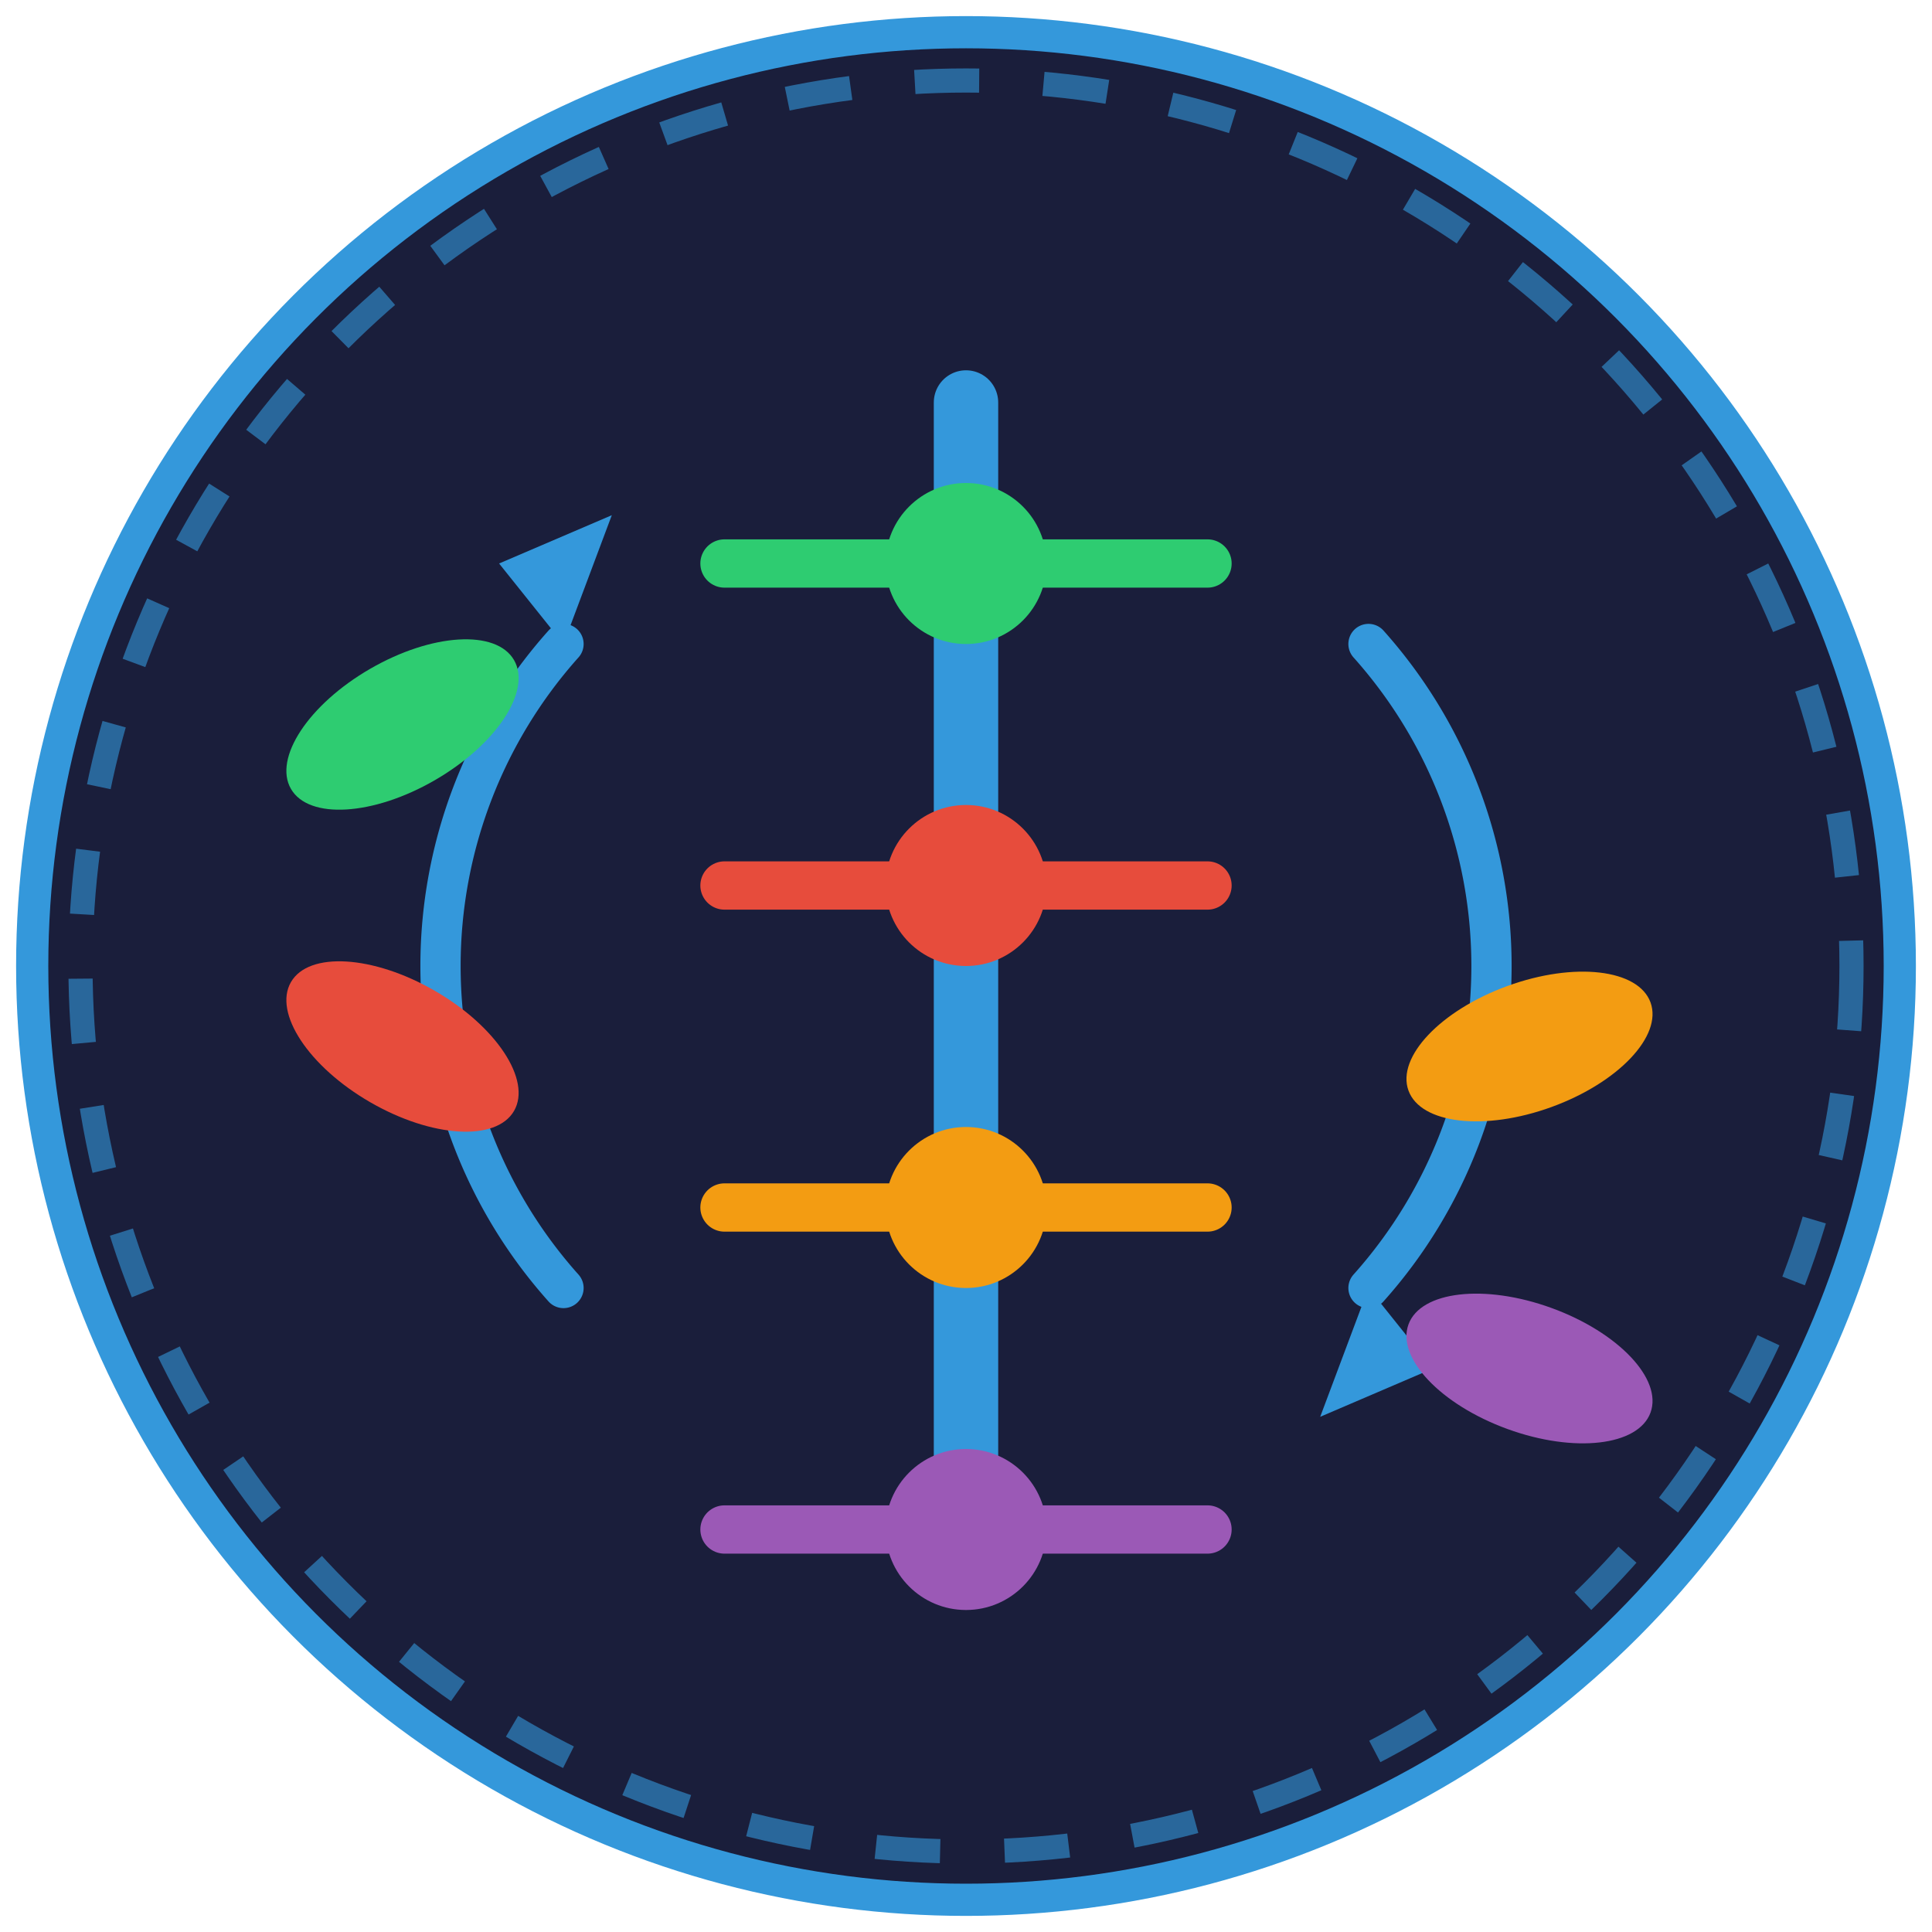
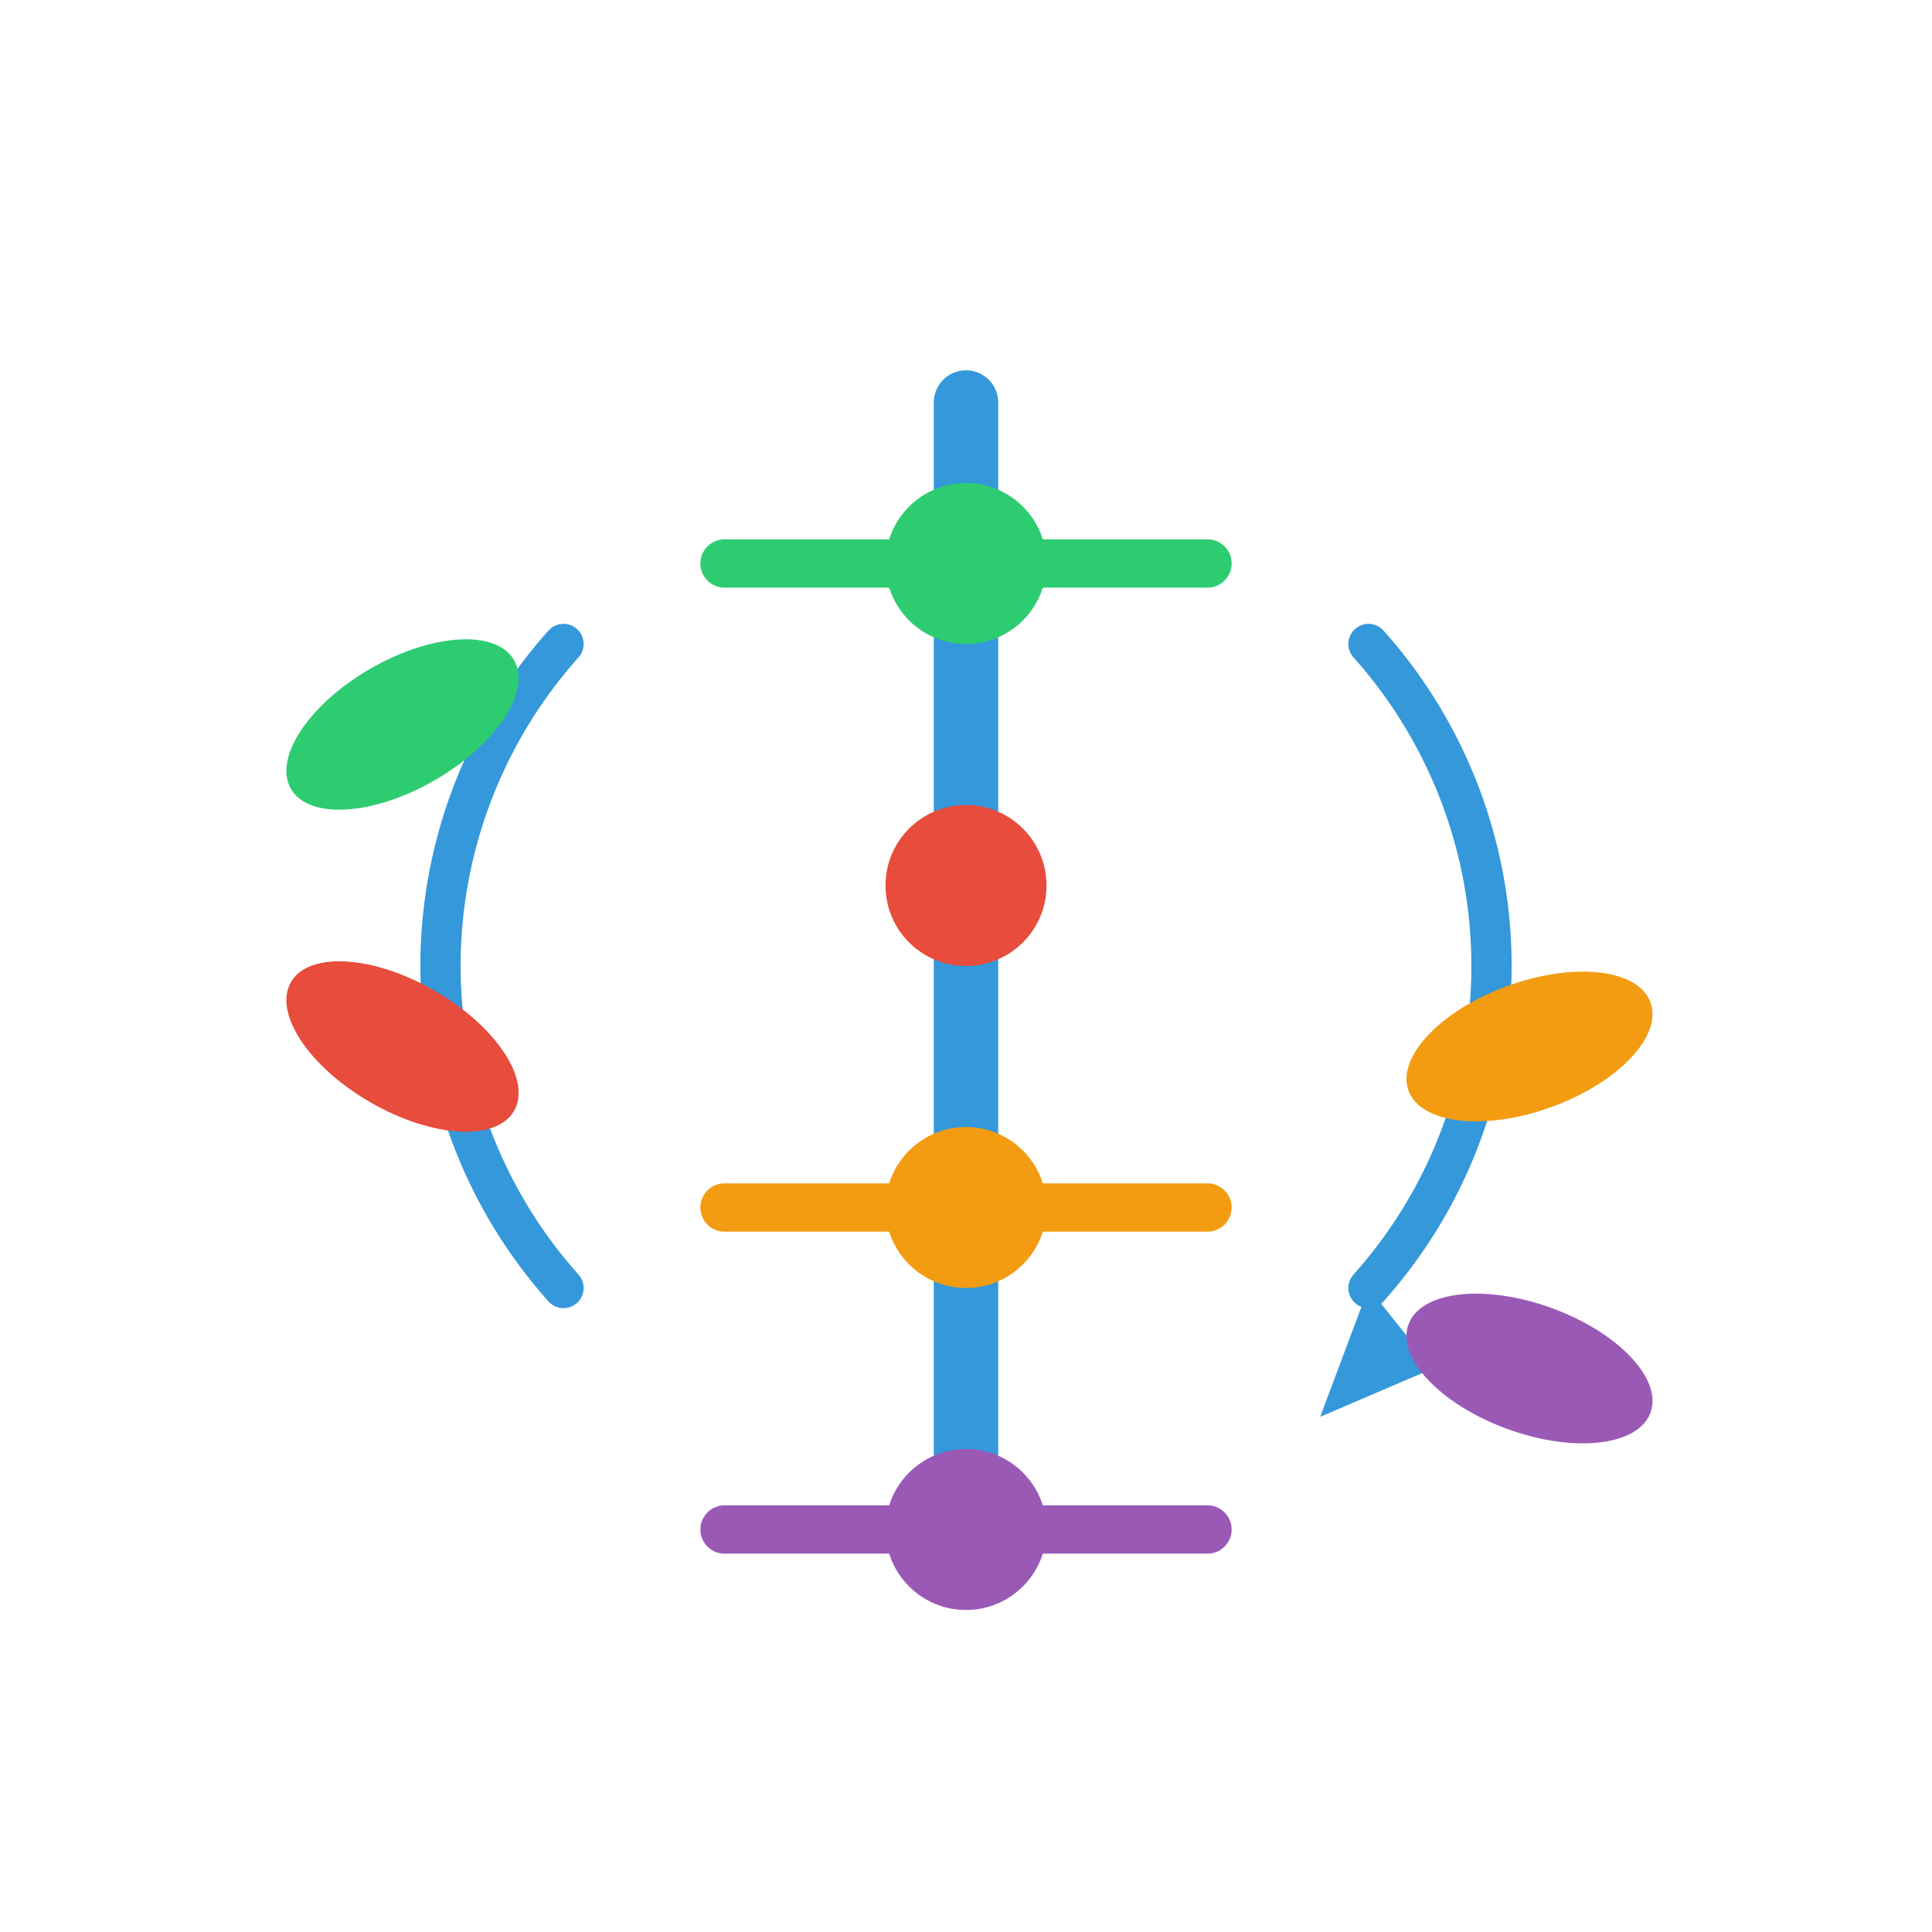
<svg xmlns="http://www.w3.org/2000/svg" width="120" height="120" viewBox="0 0 120 120">
-   <circle cx="60" cy="60" r="58" fill="#1a1e3b" stroke="#3498db" stroke-width="2" />
  <line x1="60" y1="25" x2="60" y2="95" stroke="#3498db" stroke-width="4" stroke-linecap="round" />
  <circle cx="60" cy="35" r="5" fill="#2ecc71" />
  <circle cx="60" cy="55" r="5" fill="#e74c3c" />
  <circle cx="60" cy="75" r="5" fill="#f39c12" />
  <circle cx="60" cy="95" r="5" fill="#9b59b6" />
  <line x1="45" y1="35" x2="75" y2="35" stroke="#2ecc71" stroke-width="3" stroke-linecap="round" />
-   <line x1="45" y1="55" x2="75" y2="55" stroke="#e74c3c" stroke-width="3" stroke-linecap="round" />
  <line x1="45" y1="75" x2="75" y2="75" stroke="#f39c12" stroke-width="3" stroke-linecap="round" />
  <line x1="45" y1="95" x2="75" y2="95" stroke="#9b59b6" stroke-width="3" stroke-linecap="round" />
  <path d="M85,40 A30,30 0 0,1 85,80" fill="none" stroke="#3498db" stroke-width="2.5" stroke-linecap="round" />
  <path d="M35,80 A30,30 0 0,1 35,40" fill="none" stroke="#3498db" stroke-width="2.5" stroke-linecap="round" />
  <polygon points="85,80 89,85 82,88" fill="#3498db" />
-   <polygon points="35,40 31,35 38,32" fill="#3498db" />
  <ellipse cx="25" cy="45" rx="8" ry="4" fill="#2ecc71" transform="rotate(-30 25 45)" />
  <ellipse cx="25" cy="65" rx="8" ry="4" fill="#e74c3c" transform="rotate(30 25 65)" />
  <ellipse cx="95" cy="65" rx="8" ry="4" fill="#f39c12" transform="rotate(-20 95 65)" />
  <ellipse cx="95" cy="85" rx="8" ry="4" fill="#9b59b6" transform="rotate(20 95 85)" />
-   <circle cx="60" cy="60" r="55" fill="none" stroke="#3498db" stroke-width="1.5" stroke-dasharray="4" opacity="0.6" />
</svg>